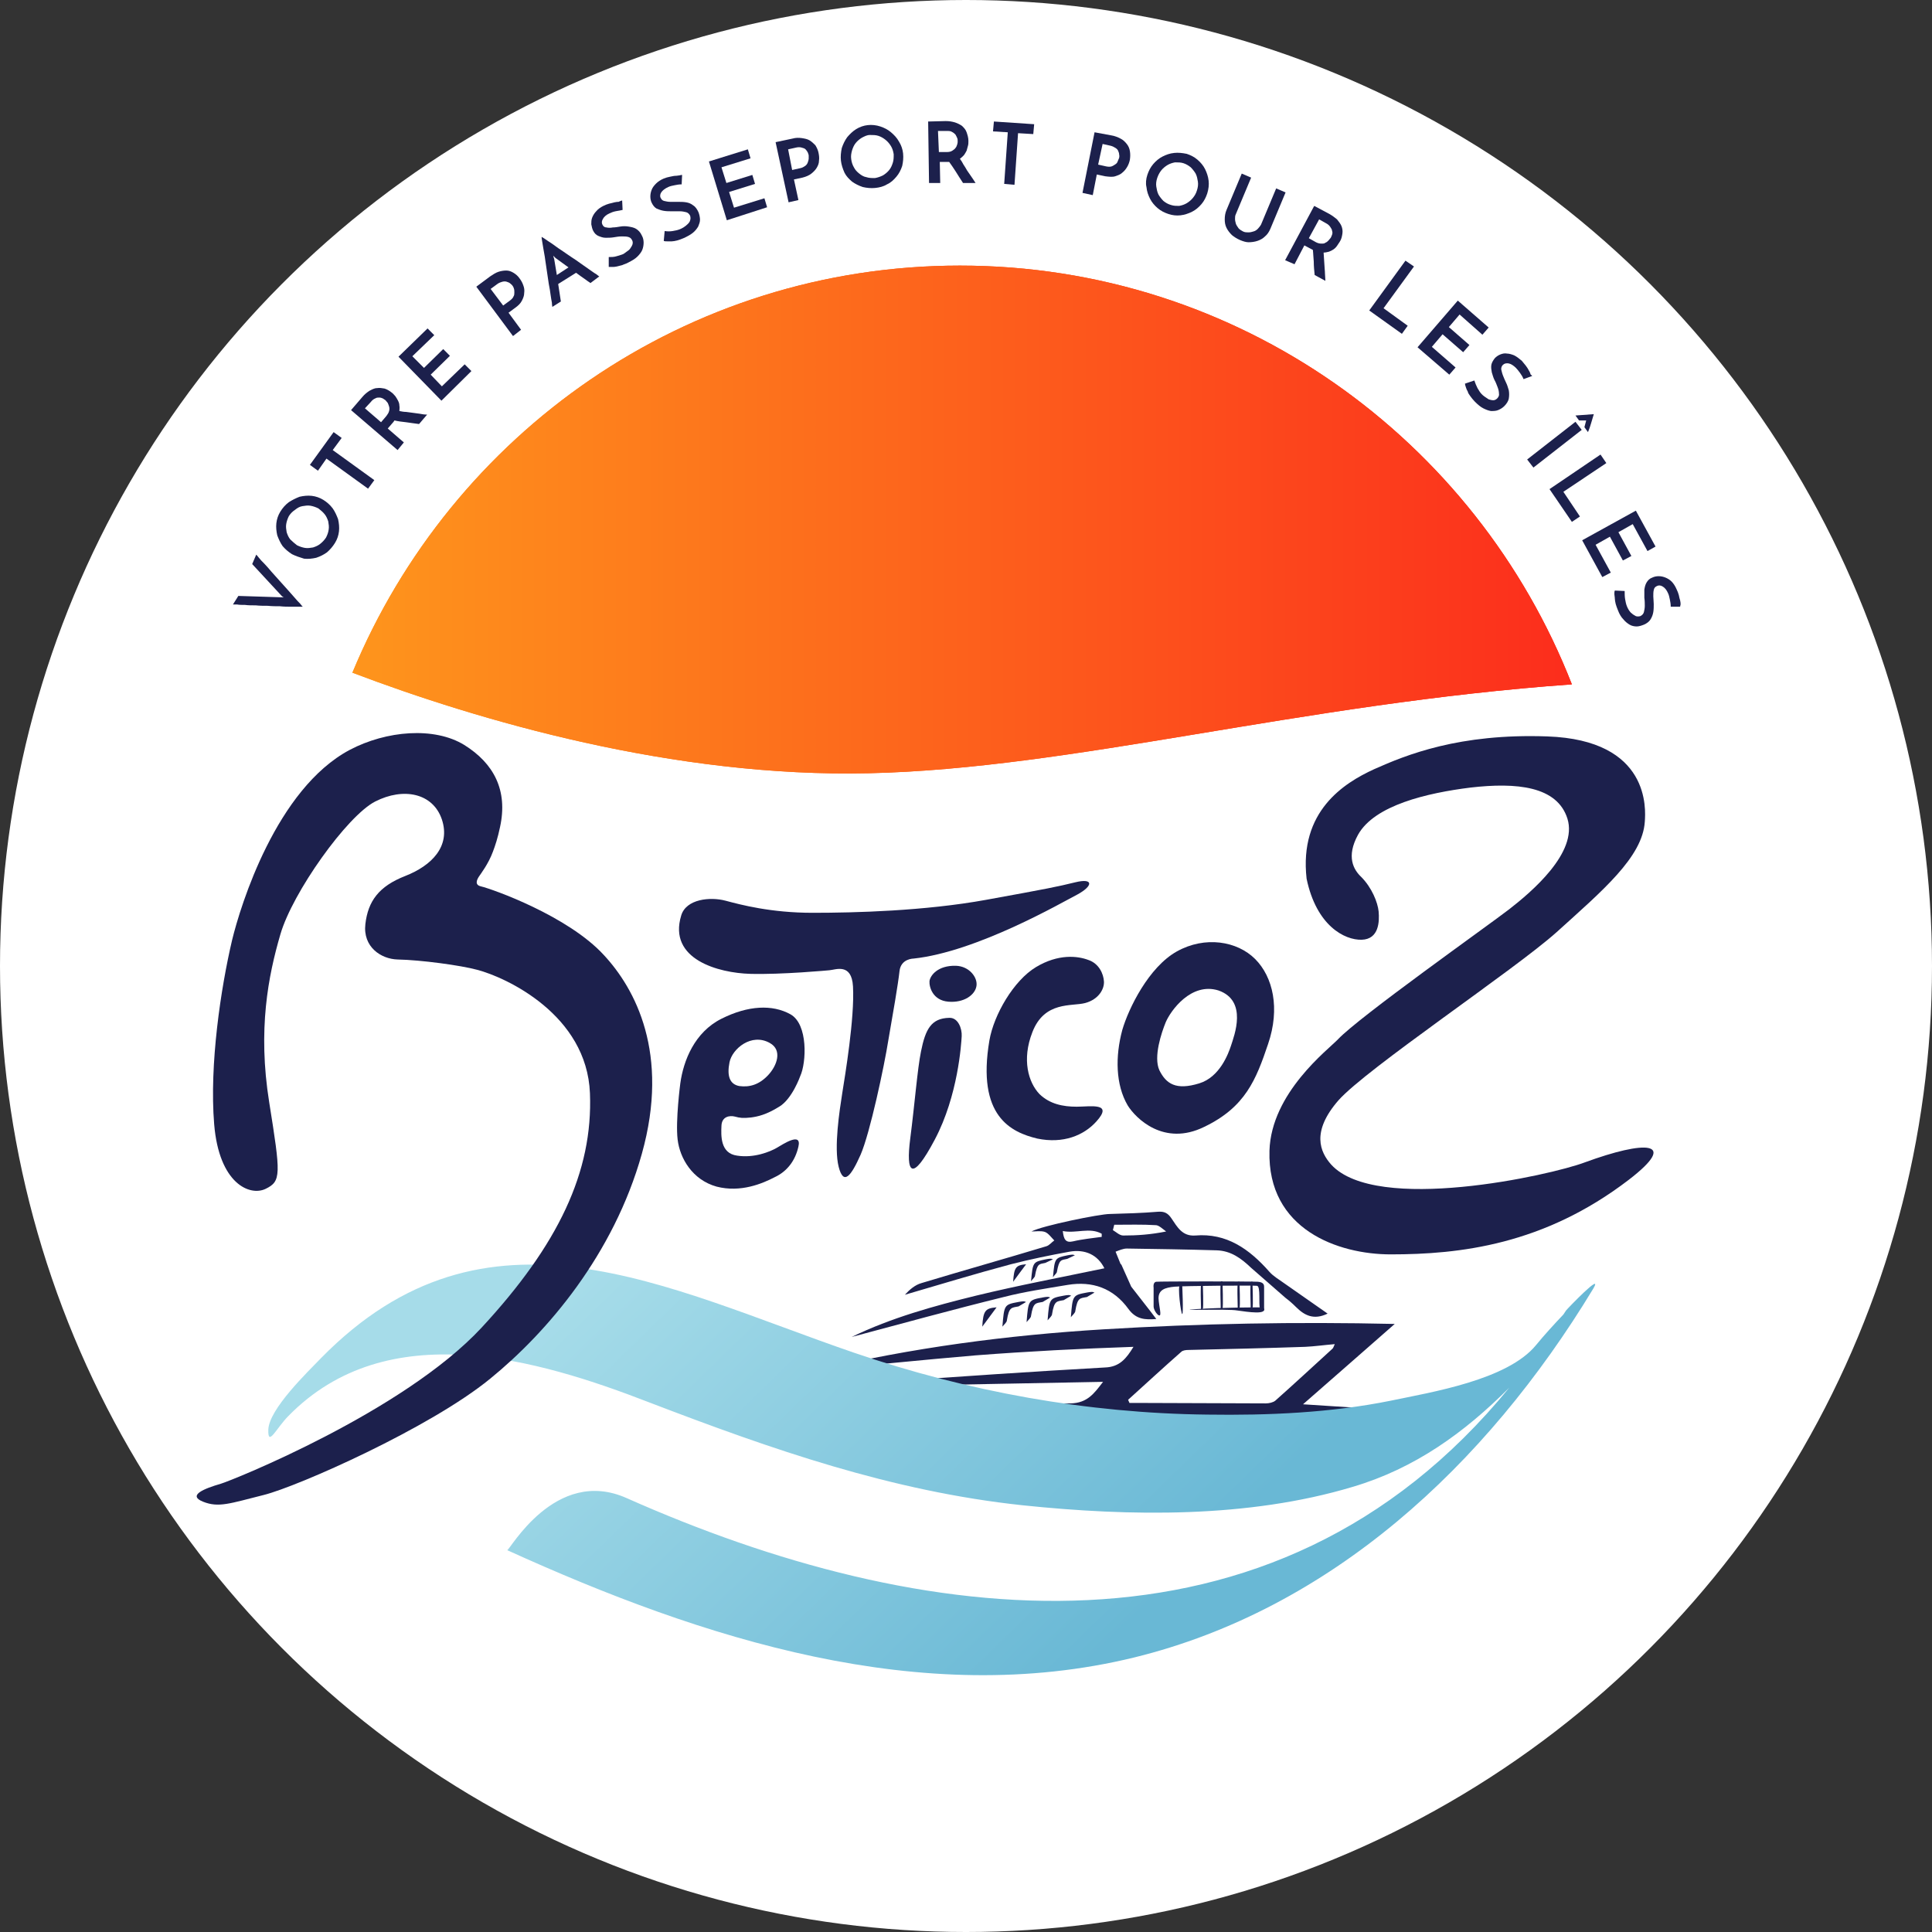
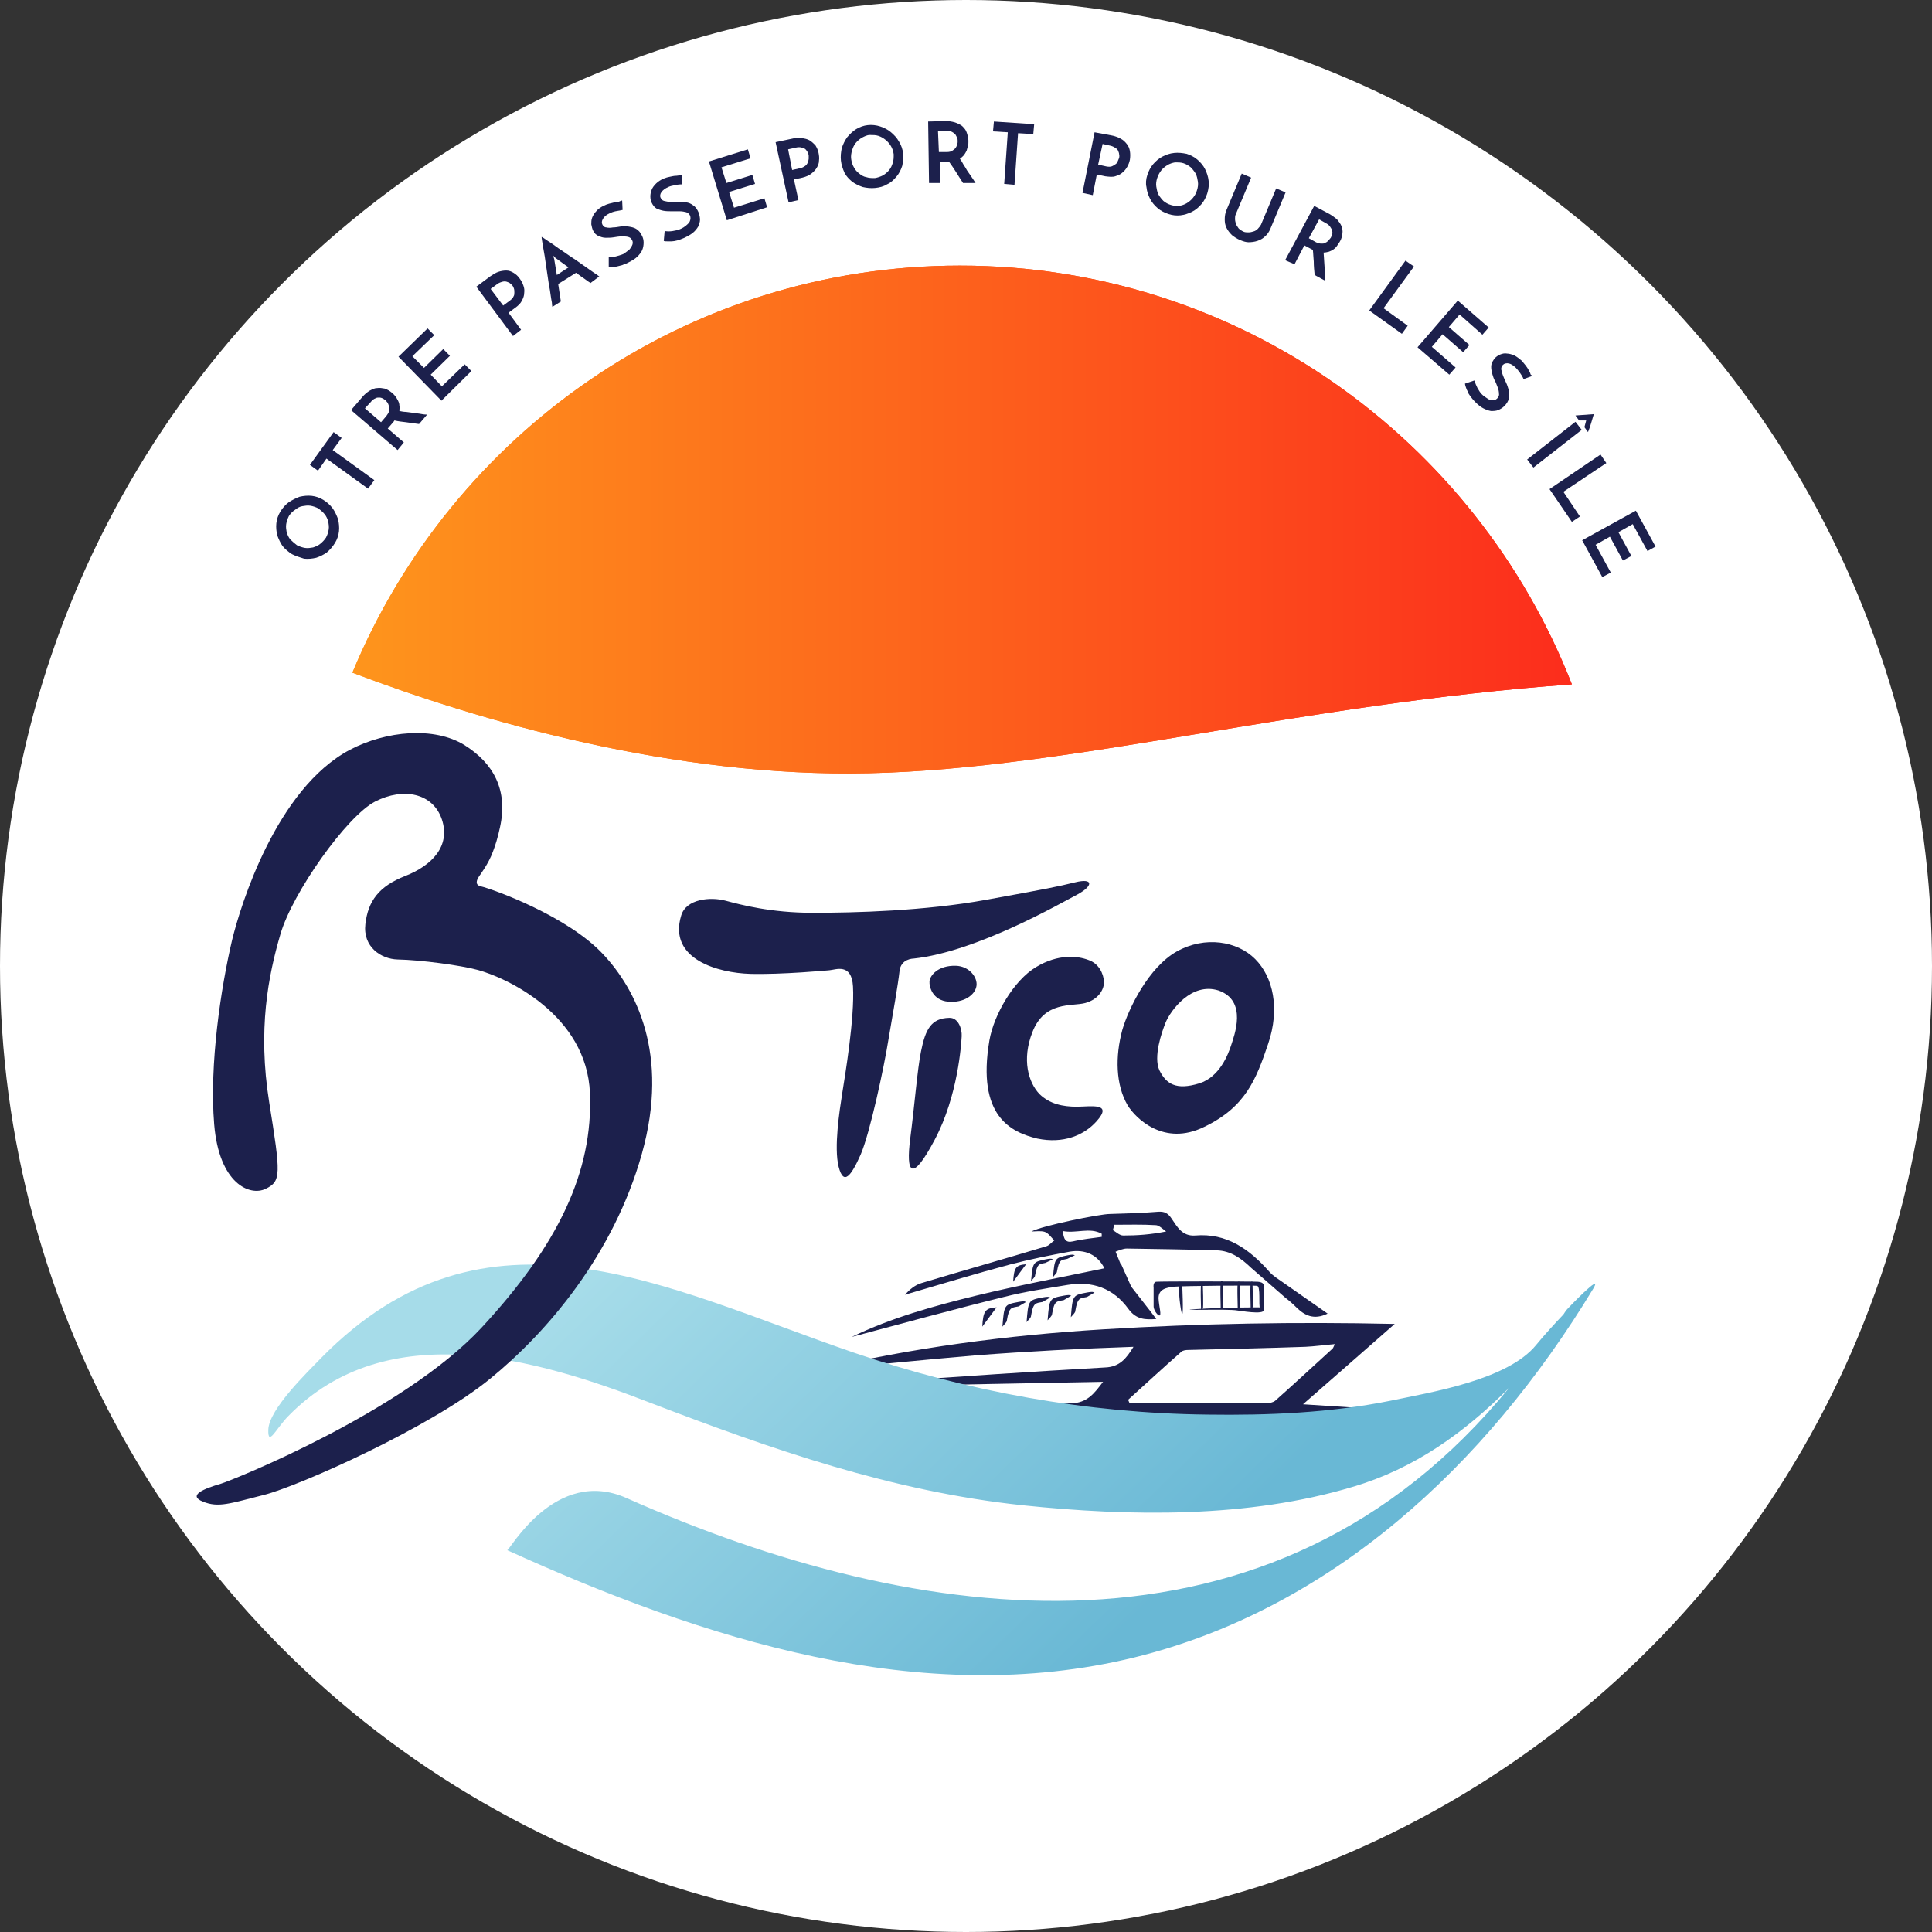
<svg xmlns="http://www.w3.org/2000/svg" width="144" height="144" viewBox="0 0 144 144" fill="none">
  <rect x="0" y="0" width="144" height="144" fill="#333333" stroke="none" />
  <circle cx="72" cy="72" r="72" fill="white" />
  <path d="M99.487 100.184C99.387 100.385 99.387 100.452 99.32 100.519C97.886 101.823 96.486 103.128 95.052 104.399C94.886 104.533 94.586 104.6 94.352 104.6C91.218 104.6 88.117 104.567 84.983 104.567C84.716 104.567 84.449 104.567 84.183 104.567C84.149 104.5 84.116 104.399 84.083 104.332C85.416 103.128 86.717 101.924 88.05 100.753C88.15 100.653 88.384 100.619 88.55 100.619C91.451 100.552 94.385 100.485 97.286 100.385C97.987 100.352 98.687 100.251 99.487 100.184ZM61.209 103.396C68.178 103.262 75.147 103.128 82.215 102.994C81.549 103.864 81.048 104.567 79.815 104.6C72.413 104.7 64.977 104.935 57.575 105.135C57.208 105.135 56.808 105.169 56.441 105.236C72.979 106.306 89.517 105.637 106.056 105.436C106.056 105.37 106.056 105.303 106.056 105.236C103.155 105.068 100.254 104.868 97.12 104.667C99.42 102.66 101.588 100.753 103.955 98.679C96.586 98.512 89.417 98.645 82.249 99.08C75.08 99.515 67.945 100.452 60.943 102.125C64.877 101.757 68.778 101.355 72.713 101.021C76.614 100.72 80.548 100.519 84.483 100.385C83.949 101.255 83.449 101.89 82.349 101.924C76.981 102.225 71.646 102.593 66.311 102.961C64.61 103.061 62.877 103.195 61.176 103.329C61.209 103.329 61.209 103.362 61.209 103.396Z" fill="#1C204C" />
  <path d="M78.281 96.705C78.181 96.705 78.248 96.605 77.714 96.705C76.647 96.906 76.647 96.906 76.514 98.545C76.68 98.344 76.847 98.21 76.847 98.077C77.014 97.073 77.18 97.14 77.714 97.04" fill="#1C204C" />
  <path d="M76.481 97.04C76.38 97.04 76.447 96.939 75.914 97.04C74.847 97.24 74.847 97.24 74.713 98.88C74.88 98.679 75.047 98.545 75.047 98.411C75.213 97.408 75.38 97.475 75.914 97.374" fill="#1C204C" />
  <path d="M79.848 96.571C79.748 96.571 79.815 96.471 79.281 96.571C78.214 96.772 78.214 96.772 78.081 98.411C78.248 98.21 78.415 98.077 78.415 97.943C78.581 96.939 78.748 97.006 79.281 96.906" fill="#1C204C" />
  <path d="M81.582 96.337C81.482 96.337 81.549 96.237 81.015 96.337C79.948 96.538 79.948 96.538 79.815 98.177C79.982 97.976 80.148 97.843 80.148 97.709C80.315 96.705 80.482 96.772 81.015 96.672" fill="#1C204C" />
  <path d="M74.28 97.441C73.446 97.508 73.28 97.675 73.213 98.88C73.58 98.378 73.98 97.843 74.28 97.441Z" fill="#1C204C" />
  <path d="M80.115 93.561C80.048 93.561 80.081 93.46 79.581 93.561C78.614 93.761 78.614 93.761 78.481 95.2C78.614 94.999 78.781 94.899 78.781 94.765C78.948 93.862 79.081 93.928 79.548 93.828" fill="#1C204C" />
  <path d="M78.481 93.862C78.414 93.862 78.448 93.761 77.948 93.862C76.981 94.062 76.981 94.062 76.847 95.501C76.981 95.3 77.147 95.2 77.147 95.066C77.314 94.163 77.447 94.23 77.914 94.129" fill="#1C204C" />
  <path d="M76.481 94.23C75.714 94.296 75.58 94.464 75.514 95.534C75.847 95.066 76.214 94.598 76.481 94.23Z" fill="#1C204C" />
  <path d="M83.716 92.088C84.749 92.088 85.75 92.022 86.917 91.787C86.683 91.62 86.416 91.353 86.183 91.319C85.149 91.252 84.082 91.286 83.049 91.286C83.015 91.419 82.982 91.553 82.949 91.687C83.182 91.821 83.449 92.088 83.716 92.088ZM82.115 91.955C81.215 91.453 80.215 91.955 79.214 91.754C79.281 92.356 79.414 92.657 79.981 92.523C80.681 92.356 81.415 92.289 82.115 92.189C82.115 92.088 82.115 92.022 82.115 91.955ZM72.746 96.571C75.913 95.802 79.114 95.2 82.315 94.531C81.815 93.527 80.882 93.092 79.715 93.293C78.247 93.561 76.78 93.862 75.347 94.23C72.713 94.932 70.078 95.735 67.444 96.504C67.811 96.103 68.211 95.768 68.678 95.635C71.779 94.698 74.88 93.828 77.981 92.891C78.214 92.825 78.381 92.59 78.581 92.457C78.347 92.222 78.147 91.921 77.881 91.821C77.581 91.721 77.214 91.787 76.88 91.787C77.681 91.353 81.982 90.483 82.715 90.483C83.916 90.449 85.116 90.416 86.316 90.316C86.783 90.282 87.05 90.416 87.317 90.817C87.75 91.453 88.117 92.156 89.084 92.088C91.418 91.888 93.118 93.092 94.619 94.798C94.919 95.133 95.286 95.334 95.652 95.601C96.753 96.371 97.853 97.14 98.953 97.909C97.92 98.411 97.219 98.043 96.586 97.408C96.353 97.174 96.086 96.939 95.819 96.739L93.252 94.497C92.518 93.795 91.751 93.226 90.684 93.192C88.45 93.126 86.216 93.092 83.982 93.059C83.716 93.059 83.416 93.192 83.149 93.293C83.282 93.594 83.382 93.895 83.516 94.196C83.549 94.23 83.549 94.23 83.582 94.263L84.316 95.902C84.983 96.772 85.583 97.508 86.183 98.311C85.349 98.378 84.683 98.344 84.116 97.575C82.982 96.003 81.415 95.467 79.581 95.768C77.981 96.036 76.38 96.27 74.813 96.672C71.012 97.608 67.244 98.645 63.477 99.649C66.444 98.21 69.612 97.341 72.746 96.571Z" fill="#1C204C" />
  <path d="M85.983 97.374V95.969C85.983 95.969 85.916 95.568 86.183 95.534C86.45 95.501 93.285 95.501 93.752 95.534C94.219 95.568 94.219 95.802 94.219 95.936V97.642C94.219 97.642 94.052 97.809 93.919 97.541C93.785 97.274 93.985 95.869 93.685 95.835C93.385 95.802 88.284 95.835 87.55 95.902C86.817 95.969 86.35 96.136 86.35 96.772C86.383 97.408 86.617 98.11 86.383 98.043C86.216 97.976 85.983 97.608 85.983 97.374Z" fill="#1C204C" />
  <path d="M88.117 95.802C88.117 95.802 88.217 97.943 88.117 97.943C88.017 97.943 87.75 95.802 87.95 95.802H88.117Z" fill="#1C204C" />
  <path d="M89.651 95.701C89.651 95.701 89.718 97.475 89.651 97.541C89.617 97.575 89.517 97.675 89.517 97.541C89.517 97.408 89.451 95.668 89.551 95.668H89.651V95.701Z" fill="#1C204C" />
  <path d="M91.118 95.501C91.118 95.501 91.185 97.441 91.118 97.508C91.085 97.541 90.985 97.642 90.985 97.508C90.985 97.374 90.918 95.501 91.018 95.501H91.118Z" fill="#1C204C" />
  <path d="M92.385 95.568C92.385 95.568 92.452 97.441 92.385 97.475C92.352 97.508 92.252 97.608 92.252 97.475C92.252 97.341 92.185 95.534 92.285 95.534H92.385V95.568Z" fill="#1C204C" />
  <path d="M93.352 95.568C93.352 95.568 93.419 97.441 93.352 97.475C93.319 97.508 93.219 97.608 93.219 97.475C93.219 97.341 93.152 95.534 93.252 95.534H93.352V95.568Z" fill="#1C204C" />
  <path d="M94.152 97.441C94.152 97.441 91.051 97.441 89.15 97.575C87.25 97.709 91.518 97.541 92.218 97.675C92.952 97.776 94.585 98.043 94.152 97.441Z" fill="#1C204C" />
  <path d="M116.725 97.675C116.659 97.776 116.592 97.876 116.525 97.976C115.858 98.679 115.092 99.515 114.491 100.251C112.357 102.861 106.689 103.764 103.655 104.399C99.187 105.303 94.519 105.503 89.984 105.436C81.049 105.336 72.146 103.73 63.644 100.82C49.606 96.003 36.269 88.643 23.932 101.221C22.965 102.225 20.031 105.035 19.998 106.574C19.965 107.879 20.598 106.44 21.498 105.537C28.867 98.01 40.037 101.288 48.406 104.533C57.575 108.046 66.478 111.157 76.214 112.194C84.216 113.03 93.019 113.164 100.821 110.822C105.455 109.451 109.157 106.775 112.491 103.429C94.819 125.04 68.378 121.293 46.705 111.659C41.371 109.284 37.97 115.606 37.803 115.539C52.374 122.163 68.678 127.415 84.549 123.535C99.12 119.955 110.724 109.317 118.759 96.036C119.526 94.731 116.825 97.541 116.725 97.675Z" fill="url(#paint0_linear_1012_6766)" />
  <path d="M17.297 70.076C17.93 67.467 20.598 58.802 26.066 55.892C28.8 54.453 32.368 54.152 34.602 55.524C36.803 56.896 37.87 58.903 37.269 61.646C37.103 62.449 36.903 63.051 36.736 63.486C36.403 64.389 35.836 65.125 35.702 65.326C35.502 65.627 35.402 65.961 35.836 66.062C36.703 66.263 42.337 68.27 45.005 71.18C47.339 73.689 49.94 78.507 47.839 86C45.738 93.494 40.804 99.281 36.536 102.76C32.035 106.44 22.198 110.789 19.664 111.425C17.13 112.06 16.297 112.395 15.13 111.926C13.963 111.458 15.196 110.956 16.463 110.588C17.264 110.354 30.067 105.236 35.902 98.947C41.604 92.791 44.205 87.338 43.971 81.484C43.738 75.629 37.736 72.853 35.569 72.284C34.335 71.95 31.368 71.548 29.634 71.515C28.4 71.481 27.033 70.578 27.233 68.872C27.433 67.166 28.233 66.062 30.201 65.292C32.168 64.523 33.602 63.084 32.935 61.077C32.268 59.103 30.067 58.669 27.967 59.739C25.866 60.81 21.798 66.53 20.898 69.641C19.998 72.719 19.198 76.733 20.064 82.153C20.931 87.572 20.965 88.041 19.798 88.609C18.631 89.178 16.33 88.241 15.963 83.792C15.597 79.343 16.463 73.622 17.297 70.076Z" fill="#1C204C" />
-   <path d="M54.774 83.223C55.141 83.324 55.374 83.357 55.975 83.29C56.475 83.223 57.108 83.09 58.075 82.487C59.042 81.919 59.642 80.213 59.642 80.213C60.109 79.209 60.242 76.332 58.909 75.596C57.575 74.86 55.775 74.927 53.774 75.931C51.773 76.934 50.94 79.042 50.706 80.748C50.706 80.748 50.34 83.525 50.506 84.93C50.673 86.335 51.607 87.94 53.407 88.442C55.208 88.91 56.842 88.208 57.742 87.74C58.675 87.305 59.276 86.502 59.509 85.465C59.776 84.327 58.342 85.297 57.875 85.565C57.408 85.833 56.208 86.335 54.941 86.134C53.674 85.967 53.741 84.628 53.774 83.892C53.807 83.223 54.374 83.123 54.774 83.223ZM54.374 79.175C54.574 78.172 56.008 76.968 57.375 77.737C58.342 78.272 57.908 79.443 57.242 80.146C56.575 80.848 55.874 81.049 55.108 80.949C54.374 80.815 54.174 80.179 54.374 79.175Z" fill="#1C204C" />
  <path d="M50.773 68.236C51.14 66.999 52.94 66.831 54.074 67.132C55.208 67.433 57.442 68.035 60.576 68.035C63.71 68.035 68.912 67.902 73.513 67.065C78.114 66.229 78.781 66.095 80.148 65.761C81.515 65.426 81.482 66.028 80.315 66.664C79.148 67.266 72.813 70.946 68.078 71.448C68.078 71.448 67.144 71.448 67.044 72.385C66.944 73.321 66.544 75.629 66.211 77.536C65.911 79.443 64.844 84.461 64.144 86.067C63.443 87.639 62.877 88.409 62.51 86.97C62.143 85.532 62.577 82.755 62.776 81.484C62.977 80.213 63.71 75.864 63.577 73.522C63.477 71.749 62.276 72.284 61.81 72.318C61.81 72.318 58.242 72.652 55.908 72.585C53.574 72.518 49.773 71.515 50.773 68.236Z" fill="#1C204C" />
  <path d="M71.246 71.983C72.246 72.016 72.88 72.853 72.78 73.488C72.68 74.157 71.846 74.76 70.679 74.659C69.512 74.559 69.245 73.555 69.279 73.12C69.345 72.686 69.912 71.95 71.246 71.983Z" fill="#1C204C" />
  <path d="M73.746 77.536C74.08 75.629 75.547 73.087 77.214 72.083C78.881 71.08 80.315 71.247 81.115 71.548C81.915 71.816 82.249 72.585 82.282 73.154C82.315 73.723 81.882 74.492 80.882 74.76C79.881 75.027 77.847 74.592 76.947 76.934C76.147 78.975 76.647 80.681 77.481 81.551C78.248 82.287 79.214 82.487 80.248 82.487C81.282 82.487 83.016 82.153 81.715 83.591C80.781 84.628 79.248 85.264 77.314 84.863C75.38 84.394 72.779 83.223 73.746 77.536Z" fill="#1C204C" />
  <path d="M93.552 71.481C92.218 70.143 89.818 69.742 87.717 70.913C85.617 72.083 84.116 75.161 83.649 76.767C83.116 78.741 83.149 80.848 84.049 82.387C84.65 83.357 86.75 85.465 89.751 83.993C92.819 82.521 93.619 80.48 94.519 77.804C95.419 75.161 94.886 72.819 93.552 71.481ZM91.752 77.938C91.552 78.54 90.918 80.279 89.384 80.748C87.65 81.283 86.917 80.781 86.417 79.778C85.95 78.774 86.584 76.934 86.884 76.198C87.25 75.328 88.784 73.187 90.818 73.823C93.019 74.592 91.985 77.202 91.752 77.938Z" fill="#1C204C" />
-   <path d="M99.22 86.803C98.387 85.866 97.72 84.361 99.754 82.019C101.854 79.644 112.891 72.284 116.025 69.474C119.426 66.396 122.427 63.887 122.594 61.245C122.66 60.341 123.027 55.156 115.325 54.888C108.756 54.654 104.822 56.26 102.421 57.331C100.154 58.367 96.82 60.475 97.386 65.493C98.12 69.006 100.221 70.076 101.488 70.043C102.788 70.009 102.821 68.671 102.755 67.935C102.688 67.266 102.255 66.162 101.454 65.359C100.888 64.824 100.321 63.854 101.221 62.215C102.455 60.007 106.389 59.103 109.59 58.702C113.058 58.301 116.058 58.602 116.825 61.01C117.626 63.553 114.125 66.497 112.491 67.768C110.89 69.006 101.288 75.797 99.721 77.469C98.987 78.239 94.752 81.45 94.619 85.766C94.452 91.654 99.754 93.494 103.655 93.494C108.79 93.494 115.058 92.791 121.393 87.94C125.228 84.996 122.594 84.996 118.126 86.636C115.558 87.606 102.588 90.483 99.22 86.803Z" fill="#1C204C" />
  <path d="M70.745 75.864C71.412 75.83 71.712 76.666 71.679 77.235C71.646 77.804 71.412 81.651 69.678 84.93C67.945 88.208 67.511 87.439 67.844 84.863C68.178 82.287 68.378 79.677 68.645 78.373C68.978 76.7 69.412 75.897 70.745 75.864Z" fill="#1C204C" />
-   <path d="M17.764 44.417L20.931 44.518C20.931 44.518 20.965 44.518 21.032 44.518C21.098 44.518 21.131 44.518 21.165 44.551C21.131 44.518 21.098 44.484 21.032 44.451C20.998 44.417 20.965 44.384 20.965 44.384L18.797 42.042L19.098 41.34C19.131 41.373 19.198 41.44 19.298 41.574C19.398 41.708 19.531 41.842 19.698 42.009C19.864 42.176 20.031 42.377 20.231 42.611C20.431 42.845 20.631 43.046 20.831 43.28C21.032 43.514 21.232 43.715 21.432 43.949C21.632 44.183 21.798 44.35 21.965 44.551C22.132 44.752 22.265 44.886 22.365 44.986C22.465 45.12 22.532 45.187 22.565 45.22C22.532 45.22 22.432 45.22 22.265 45.22C22.098 45.22 21.898 45.22 21.665 45.22C21.432 45.22 21.165 45.22 20.865 45.187C20.565 45.187 20.265 45.187 19.965 45.153C19.664 45.153 19.364 45.153 19.064 45.12C18.764 45.12 18.497 45.12 18.264 45.087C18.031 45.087 17.831 45.087 17.664 45.053C17.497 45.053 17.397 45.053 17.364 45.053L17.764 44.417Z" fill="#1C204C" />
  <path d="M21.765 41.306C21.498 41.139 21.265 40.938 21.065 40.704C20.898 40.47 20.765 40.169 20.665 39.901C20.598 39.6 20.565 39.299 20.598 38.998C20.631 38.697 20.731 38.396 20.898 38.128C21.065 37.861 21.265 37.626 21.532 37.426C21.798 37.258 22.065 37.125 22.332 37.024C22.632 36.957 22.932 36.924 23.232 36.957C23.532 36.991 23.832 37.091 24.099 37.258C24.366 37.426 24.599 37.626 24.799 37.894C24.966 38.128 25.099 38.429 25.199 38.697C25.266 38.998 25.299 39.299 25.266 39.6C25.233 39.901 25.133 40.202 24.966 40.47C24.799 40.738 24.599 40.972 24.366 41.172C24.132 41.34 23.866 41.474 23.566 41.574C23.265 41.641 22.965 41.674 22.665 41.641C22.332 41.541 22.032 41.44 21.765 41.306ZM22.132 40.637C22.332 40.738 22.532 40.804 22.732 40.838C22.932 40.871 23.132 40.838 23.332 40.804C23.532 40.738 23.699 40.671 23.866 40.537C24.032 40.403 24.166 40.269 24.299 40.069C24.399 39.868 24.466 39.7 24.499 39.466C24.532 39.266 24.499 39.065 24.466 38.864C24.399 38.663 24.332 38.496 24.199 38.329C24.066 38.162 23.899 38.028 23.732 37.894C23.532 37.794 23.332 37.727 23.132 37.693C22.932 37.66 22.732 37.693 22.532 37.727C22.332 37.76 22.165 37.861 21.998 37.994C21.798 38.128 21.665 38.262 21.532 38.463C21.432 38.663 21.365 38.864 21.332 39.065C21.298 39.266 21.332 39.466 21.365 39.667C21.432 39.868 21.498 40.035 21.632 40.202C21.798 40.37 21.965 40.503 22.132 40.637Z" fill="#1C204C" />
  <path d="M24.866 32.207L25.466 32.642L24.799 33.545L27.9 35.786L27.433 36.422L24.332 34.181L23.699 35.084L23.099 34.649L24.866 32.207Z" fill="#1C204C" />
  <path d="M29.634 33.545L26.166 30.568L27 29.598C27.167 29.397 27.334 29.263 27.534 29.129C27.734 29.029 27.9 28.928 28.1 28.928C28.3 28.895 28.467 28.928 28.667 28.962C28.867 29.029 29.034 29.129 29.201 29.263C29.301 29.33 29.367 29.43 29.467 29.531C29.534 29.631 29.601 29.731 29.668 29.865C29.734 29.999 29.767 30.099 29.767 30.233C29.801 30.367 29.767 30.501 29.767 30.635C29.934 30.668 30.101 30.702 30.268 30.702C30.434 30.735 30.601 30.735 30.768 30.768C30.934 30.802 31.101 30.802 31.268 30.835C31.435 30.869 31.635 30.902 31.835 30.902L31.235 31.605C30.901 31.571 30.568 31.504 30.268 31.471C29.968 31.438 29.668 31.404 29.401 31.337L29.334 31.438L28.901 31.939L30.101 32.976L29.634 33.545ZM28.401 31.471L28.801 31.003C28.901 30.869 28.967 30.768 29.001 30.635C29.034 30.534 29.034 30.401 29.001 30.3C28.967 30.2 28.934 30.099 28.901 30.032C28.834 29.966 28.801 29.899 28.734 29.832C28.667 29.798 28.601 29.731 28.534 29.698C28.467 29.665 28.367 29.631 28.267 29.631C28.167 29.631 28.067 29.631 27.967 29.698C27.867 29.731 27.734 29.832 27.634 29.966L27.2 30.434L28.401 31.471Z" fill="#1C204C" />
  <path d="M32.902 29.865L29.701 26.587L31.868 24.479L32.368 24.981L30.734 26.553L31.601 27.423L33.035 26.018L33.535 26.52L32.101 27.925L32.935 28.795L34.635 27.155L35.136 27.657L32.902 29.865Z" fill="#1C204C" />
  <path d="M38.236 25.048L35.502 21.368L36.536 20.599C36.736 20.465 36.936 20.331 37.136 20.264C37.336 20.197 37.536 20.164 37.736 20.164C37.937 20.164 38.103 20.231 38.27 20.331C38.437 20.431 38.603 20.565 38.737 20.766C38.837 20.9 38.937 21.067 39.003 21.268C39.07 21.435 39.103 21.636 39.07 21.836C39.07 22.037 39.003 22.204 38.903 22.405C38.803 22.606 38.637 22.773 38.403 22.94L37.903 23.308L38.837 24.58L38.236 25.048ZM37.503 22.773L38.003 22.405C38.136 22.305 38.237 22.204 38.27 22.104C38.337 22.004 38.337 21.903 38.337 21.803C38.337 21.703 38.337 21.602 38.303 21.502C38.27 21.401 38.237 21.335 38.203 21.301C38.17 21.234 38.103 21.201 38.036 21.134C37.97 21.067 37.87 21.034 37.77 21C37.67 20.967 37.57 20.967 37.436 21C37.336 21.034 37.203 21.067 37.07 21.167L36.569 21.535L37.503 22.773Z" fill="#1C204C" />
  <path d="M44.005 21.101C43.971 21.067 43.938 21.034 43.871 21C43.804 20.967 43.738 20.9 43.638 20.833C43.538 20.766 43.438 20.699 43.304 20.599C43.204 20.532 43.071 20.431 42.938 20.331L41.604 21.167L41.804 22.472L41.17 22.873C41.17 22.84 41.137 22.74 41.137 22.572C41.104 22.405 41.07 22.204 41.037 21.97C41.004 21.736 40.97 21.468 40.904 21.167C40.87 20.866 40.804 20.565 40.77 20.264C40.737 19.963 40.67 19.662 40.637 19.361C40.603 19.06 40.537 18.792 40.504 18.558C40.47 18.324 40.437 18.123 40.404 17.956C40.37 17.789 40.37 17.688 40.37 17.655C40.404 17.688 40.504 17.722 40.637 17.822C40.77 17.922 40.937 18.023 41.137 18.157C41.337 18.29 41.537 18.458 41.804 18.625C42.037 18.792 42.304 18.959 42.537 19.127C42.804 19.294 43.038 19.461 43.271 19.628C43.504 19.796 43.738 19.963 43.938 20.097C44.138 20.231 44.305 20.364 44.438 20.431C44.571 20.532 44.638 20.599 44.671 20.599L44.005 21.101ZM41.504 20.498L42.371 19.93L41.404 19.227C41.404 19.227 41.37 19.194 41.337 19.16C41.304 19.127 41.27 19.093 41.237 19.06C41.237 19.093 41.27 19.16 41.27 19.194C41.27 19.227 41.304 19.261 41.304 19.294L41.504 20.498Z" fill="#1C204C" />
  <path d="M46.372 14.945L46.405 15.648C46.205 15.681 46.038 15.714 45.872 15.748C45.705 15.781 45.538 15.848 45.405 15.915C45.172 16.015 45.005 16.183 44.938 16.317C44.838 16.484 44.838 16.618 44.905 16.752C44.971 16.885 45.072 16.952 45.205 16.952C45.338 16.986 45.505 16.986 45.672 16.952C45.839 16.952 46.038 16.919 46.239 16.885C46.439 16.852 46.639 16.852 46.839 16.885C47.039 16.919 47.239 16.952 47.406 17.053C47.572 17.153 47.739 17.32 47.839 17.554C47.939 17.722 47.972 17.922 47.972 18.09C47.972 18.257 47.939 18.458 47.872 18.625C47.806 18.792 47.672 18.959 47.506 19.127C47.339 19.294 47.105 19.428 46.839 19.562C46.672 19.662 46.505 19.695 46.372 19.762C46.239 19.796 46.105 19.829 45.972 19.863C45.839 19.896 45.738 19.896 45.638 19.896C45.538 19.896 45.438 19.896 45.372 19.896V19.16C45.572 19.16 45.772 19.16 45.972 19.093C46.172 19.026 46.339 18.993 46.472 18.926C46.539 18.892 46.605 18.826 46.705 18.759C46.805 18.692 46.905 18.625 46.972 18.524C47.039 18.424 47.105 18.324 47.139 18.224C47.172 18.123 47.172 17.989 47.105 17.889C47.039 17.755 46.939 17.688 46.805 17.655C46.672 17.621 46.505 17.621 46.305 17.621C46.139 17.621 45.938 17.655 45.738 17.688C45.538 17.722 45.338 17.722 45.138 17.722C44.938 17.722 44.772 17.655 44.605 17.588C44.438 17.521 44.305 17.387 44.205 17.186C44.138 17.053 44.105 16.885 44.071 16.718C44.071 16.551 44.071 16.384 44.138 16.216C44.205 16.049 44.305 15.882 44.438 15.748C44.571 15.581 44.772 15.447 44.971 15.347C45.105 15.28 45.272 15.213 45.405 15.179C45.538 15.146 45.705 15.112 45.805 15.079C45.938 15.045 46.038 15.045 46.105 15.045C46.305 14.945 46.372 14.945 46.372 14.945Z" fill="#1C204C" />
  <path d="M50.84 13.038L50.807 13.741C50.607 13.741 50.44 13.774 50.273 13.808C50.106 13.841 49.94 13.874 49.806 13.941C49.573 14.042 49.406 14.176 49.306 14.309C49.206 14.443 49.173 14.611 49.239 14.744C49.306 14.878 49.373 14.945 49.506 14.979C49.64 15.012 49.806 15.045 49.973 15.045C50.14 15.045 50.34 15.045 50.54 15.045C50.74 15.045 50.94 15.045 51.14 15.079C51.34 15.112 51.507 15.179 51.674 15.313C51.84 15.413 51.974 15.614 52.074 15.848C52.14 16.049 52.174 16.216 52.174 16.384C52.174 16.551 52.107 16.718 52.04 16.885C51.94 17.053 51.807 17.22 51.64 17.354C51.474 17.488 51.24 17.621 50.94 17.755C50.773 17.822 50.607 17.889 50.473 17.922C50.34 17.956 50.173 17.989 50.073 17.989C49.94 17.989 49.84 17.989 49.74 17.989C49.64 17.989 49.54 17.989 49.473 17.956L49.54 17.22C49.74 17.253 49.94 17.253 50.14 17.22C50.34 17.186 50.507 17.153 50.673 17.086C50.74 17.053 50.84 17.019 50.94 16.952C51.04 16.885 51.14 16.818 51.24 16.718C51.34 16.618 51.407 16.551 51.44 16.417C51.474 16.317 51.474 16.216 51.44 16.082C51.373 15.949 51.273 15.848 51.14 15.815C51.007 15.781 50.84 15.748 50.673 15.748C50.507 15.748 50.306 15.748 50.073 15.748C49.873 15.748 49.673 15.748 49.473 15.714C49.273 15.681 49.106 15.614 48.94 15.547C48.773 15.447 48.673 15.313 48.573 15.112C48.506 14.979 48.473 14.811 48.473 14.644C48.473 14.477 48.506 14.309 48.573 14.142C48.639 13.975 48.739 13.841 48.906 13.674C49.039 13.54 49.239 13.406 49.473 13.306C49.64 13.239 49.773 13.206 49.94 13.172C50.106 13.139 50.24 13.105 50.34 13.105C50.473 13.105 50.573 13.072 50.64 13.072C50.773 13.038 50.807 13.038 50.84 13.038Z" fill="#1C204C" />
  <path d="M54.174 16.417L52.84 12.035L55.741 11.131L55.941 11.8L53.774 12.47L54.141 13.64L56.075 13.038L56.275 13.707L54.341 14.309L54.708 15.48L56.975 14.778L57.175 15.447L54.174 16.417Z" fill="#1C204C" />
-   <path d="M58.776 15.079L57.809 10.596L59.076 10.328C59.309 10.261 59.542 10.261 59.776 10.295C59.976 10.328 60.176 10.362 60.343 10.462C60.509 10.563 60.643 10.696 60.776 10.83C60.876 10.998 60.976 11.198 61.01 11.399C61.043 11.566 61.076 11.767 61.043 11.968C61.043 12.168 60.976 12.336 60.876 12.503C60.776 12.67 60.643 12.804 60.476 12.938C60.309 13.072 60.076 13.172 59.809 13.239L59.176 13.373L59.509 14.912L58.776 15.079ZM59.042 12.67L59.642 12.536C59.809 12.503 59.909 12.436 60.009 12.369C60.109 12.302 60.176 12.202 60.209 12.101C60.243 12.001 60.276 11.901 60.276 11.834C60.276 11.733 60.276 11.667 60.276 11.6C60.276 11.533 60.243 11.466 60.209 11.366C60.176 11.299 60.109 11.198 60.043 11.131C59.976 11.064 59.876 11.031 59.742 10.998C59.642 10.964 59.476 10.964 59.342 10.998L58.742 11.131L59.042 12.67Z" fill="#1C204C" />
+   <path d="M58.776 15.079L57.809 10.596L59.076 10.328C59.309 10.261 59.542 10.261 59.776 10.295C59.976 10.328 60.176 10.362 60.343 10.462C60.509 10.563 60.643 10.696 60.776 10.83C60.876 10.998 60.976 11.198 61.01 11.399C61.043 11.566 61.076 11.767 61.043 11.968C61.043 12.168 60.976 12.336 60.876 12.503C60.776 12.67 60.643 12.804 60.476 12.938C60.309 13.072 60.076 13.172 59.809 13.239L59.176 13.373L59.509 14.912ZM59.042 12.67L59.642 12.536C59.809 12.503 59.909 12.436 60.009 12.369C60.109 12.302 60.176 12.202 60.209 12.101C60.243 12.001 60.276 11.901 60.276 11.834C60.276 11.733 60.276 11.667 60.276 11.6C60.276 11.533 60.243 11.466 60.209 11.366C60.176 11.299 60.109 11.198 60.043 11.131C59.976 11.064 59.876 11.031 59.742 10.998C59.642 10.964 59.476 10.964 59.342 10.998L58.742 11.131L59.042 12.67Z" fill="#1C204C" />
  <path d="M62.677 11.968C62.643 11.667 62.677 11.332 62.743 11.031C62.843 10.73 62.977 10.462 63.144 10.228C63.343 9.994 63.544 9.793 63.81 9.626C64.077 9.459 64.377 9.358 64.677 9.325C64.977 9.291 65.311 9.325 65.611 9.425C65.911 9.526 66.178 9.659 66.411 9.86C66.644 10.061 66.844 10.261 67.011 10.563C67.178 10.83 67.278 11.131 67.311 11.432C67.345 11.767 67.311 12.068 67.245 12.369C67.145 12.67 67.011 12.938 66.811 13.172C66.611 13.406 66.411 13.607 66.111 13.741C65.844 13.908 65.544 13.975 65.244 14.008C64.911 14.042 64.611 14.008 64.311 13.941C64.01 13.841 63.744 13.707 63.51 13.54C63.277 13.339 63.077 13.139 62.943 12.871C62.81 12.57 62.71 12.269 62.677 11.968ZM63.444 11.867C63.477 12.101 63.544 12.302 63.644 12.47C63.744 12.67 63.877 12.804 64.044 12.938C64.21 13.072 64.377 13.172 64.577 13.205C64.777 13.272 64.977 13.272 65.211 13.272C65.411 13.239 65.611 13.172 65.811 13.072C65.978 12.971 66.144 12.837 66.278 12.67C66.411 12.503 66.478 12.336 66.544 12.135C66.611 11.934 66.611 11.733 66.611 11.499C66.578 11.265 66.511 11.064 66.411 10.897C66.311 10.73 66.178 10.563 66.011 10.429C65.844 10.295 65.677 10.195 65.478 10.128C65.277 10.061 65.077 10.061 64.844 10.061C64.611 10.061 64.444 10.161 64.244 10.261C64.077 10.362 63.91 10.496 63.777 10.663C63.644 10.83 63.577 10.998 63.51 11.198C63.444 11.432 63.41 11.633 63.444 11.867Z" fill="#1C204C" />
  <path d="M69.245 13.64L69.179 9.057L70.479 9.024C70.746 9.024 70.946 9.057 71.179 9.124C71.379 9.191 71.579 9.291 71.713 9.392C71.846 9.526 71.98 9.659 72.046 9.86C72.113 10.061 72.18 10.261 72.18 10.496C72.18 10.63 72.18 10.763 72.146 10.864C72.113 10.998 72.079 11.098 72.046 11.232C71.98 11.366 71.913 11.466 71.846 11.566C71.746 11.667 71.646 11.767 71.546 11.834C71.646 11.968 71.746 12.135 71.813 12.269C71.913 12.403 71.98 12.536 72.079 12.704C72.18 12.838 72.28 13.005 72.38 13.139C72.48 13.272 72.58 13.44 72.713 13.64H71.779C71.579 13.339 71.413 13.072 71.246 12.804C71.079 12.536 70.912 12.302 70.746 12.068H70.679H70.046L70.079 13.64H69.245ZM69.979 11.332H70.579C70.746 11.332 70.879 11.299 70.979 11.232C71.079 11.165 71.179 11.098 71.213 11.031C71.279 10.964 71.313 10.864 71.346 10.763C71.379 10.663 71.379 10.596 71.379 10.529C71.379 10.462 71.379 10.362 71.346 10.295C71.313 10.228 71.279 10.128 71.213 10.027C71.146 9.96 71.079 9.894 70.946 9.827C70.846 9.76 70.713 9.76 70.546 9.76H69.912L69.979 11.332Z" fill="#1C204C" />
  <path d="M77.081 9.258L77.014 9.994L75.88 9.927L75.614 13.774L74.847 13.707L75.114 9.86L74.013 9.793L74.08 9.057L77.081 9.258Z" fill="#1C204C" />
  <path d="M80.682 14.376L81.582 9.86L82.849 10.094C83.082 10.128 83.316 10.228 83.516 10.329C83.716 10.429 83.849 10.563 83.983 10.73C84.116 10.897 84.183 11.064 84.216 11.265C84.249 11.466 84.249 11.667 84.216 11.901C84.183 12.068 84.116 12.269 84.016 12.436C83.916 12.603 83.816 12.737 83.649 12.871C83.516 13.005 83.316 13.072 83.116 13.139C82.916 13.205 82.649 13.172 82.382 13.139L81.749 13.005L81.448 14.544L80.682 14.376ZM81.849 12.269L82.449 12.403C82.615 12.436 82.749 12.436 82.849 12.403C82.949 12.369 83.049 12.302 83.149 12.235C83.249 12.168 83.282 12.101 83.316 12.001C83.349 11.934 83.382 11.834 83.416 11.767C83.416 11.7 83.449 11.633 83.416 11.533C83.416 11.432 83.382 11.332 83.349 11.265C83.316 11.165 83.249 11.098 83.149 11.031C83.049 10.964 82.916 10.897 82.782 10.864L82.182 10.73L81.849 12.269Z" fill="#1C204C" />
  <path d="M85.516 13.038C85.616 12.737 85.75 12.47 85.95 12.235C86.15 12.001 86.383 11.8 86.65 11.667C86.917 11.533 87.184 11.432 87.517 11.399C87.817 11.366 88.117 11.399 88.451 11.466C88.751 11.566 89.017 11.7 89.251 11.901C89.484 12.101 89.684 12.336 89.818 12.603C89.951 12.871 90.051 13.172 90.084 13.473C90.118 13.774 90.084 14.075 89.984 14.41C89.884 14.711 89.751 14.979 89.551 15.213C89.351 15.447 89.117 15.648 88.851 15.781C88.584 15.915 88.284 16.015 87.984 16.049C87.684 16.082 87.384 16.049 87.084 15.949C86.783 15.848 86.517 15.714 86.283 15.514C86.05 15.313 85.85 15.079 85.716 14.811C85.583 14.544 85.483 14.276 85.45 13.941C85.383 13.674 85.416 13.339 85.516 13.038ZM86.25 13.272C86.183 13.473 86.15 13.707 86.183 13.908C86.217 14.109 86.25 14.309 86.35 14.51C86.45 14.677 86.583 14.845 86.717 14.979C86.883 15.112 87.05 15.213 87.284 15.28C87.484 15.347 87.684 15.347 87.884 15.347C88.084 15.313 88.284 15.246 88.451 15.146C88.617 15.045 88.784 14.912 88.917 14.744C89.051 14.577 89.151 14.41 89.218 14.176C89.284 13.975 89.317 13.741 89.284 13.54C89.251 13.339 89.218 13.139 89.117 12.938C89.017 12.771 88.884 12.603 88.751 12.47C88.584 12.336 88.417 12.235 88.217 12.168C88.017 12.101 87.817 12.101 87.584 12.101C87.384 12.135 87.184 12.202 87.017 12.302C86.85 12.403 86.683 12.536 86.55 12.704C86.417 12.871 86.317 13.072 86.25 13.272Z" fill="#1C204C" />
  <path d="M92.418 17.889C92.185 17.789 91.985 17.655 91.818 17.521C91.651 17.354 91.518 17.186 91.418 16.986C91.318 16.785 91.285 16.584 91.285 16.35C91.285 16.116 91.318 15.882 91.418 15.648L92.552 12.938L93.252 13.239L92.118 15.949C92.052 16.082 92.052 16.183 92.052 16.317C92.052 16.45 92.085 16.551 92.118 16.685C92.152 16.785 92.252 16.919 92.318 17.019C92.418 17.119 92.518 17.186 92.652 17.253C92.785 17.32 92.918 17.32 93.052 17.32C93.185 17.32 93.319 17.287 93.419 17.253C93.552 17.22 93.652 17.153 93.752 17.053C93.852 16.952 93.919 16.852 93.985 16.752L95.119 14.042L95.819 14.343L94.686 17.053C94.586 17.287 94.452 17.488 94.285 17.621C94.119 17.789 93.919 17.889 93.719 17.956C93.519 18.023 93.285 18.056 93.052 18.056C92.885 18.056 92.652 17.989 92.418 17.889Z" fill="#1C204C" />
  <path d="M95.786 19.394L97.953 15.347L99.087 15.949C99.32 16.082 99.487 16.216 99.654 16.35C99.787 16.517 99.921 16.685 99.987 16.852C100.054 17.019 100.087 17.22 100.054 17.421C100.021 17.621 99.987 17.822 99.854 18.023C99.787 18.123 99.721 18.224 99.654 18.324C99.587 18.424 99.487 18.524 99.387 18.591C99.287 18.658 99.154 18.725 99.054 18.759C98.92 18.792 98.787 18.826 98.654 18.826C98.654 18.993 98.687 19.16 98.687 19.327C98.687 19.495 98.72 19.662 98.72 19.829C98.72 19.997 98.754 20.164 98.754 20.364C98.754 20.532 98.787 20.733 98.787 20.933L97.987 20.498C97.953 20.164 97.92 19.829 97.92 19.495C97.887 19.194 97.887 18.892 97.853 18.625L97.787 18.591L97.22 18.29L96.486 19.695L95.786 19.394ZM97.553 17.755L98.087 18.056C98.22 18.123 98.353 18.157 98.487 18.157C98.62 18.157 98.72 18.157 98.787 18.09C98.887 18.056 98.954 17.989 99.02 17.922C99.087 17.855 99.12 17.789 99.187 17.722C99.22 17.655 99.254 17.588 99.287 17.488C99.32 17.387 99.32 17.287 99.287 17.22C99.287 17.119 99.22 17.019 99.154 16.919C99.087 16.818 98.987 16.718 98.854 16.651L98.32 16.35L97.553 17.755Z" fill="#1C204C" />
  <path d="M102.055 23.141L104.755 19.428L105.389 19.863L103.122 22.974L104.922 24.279L104.489 24.881L102.055 23.141Z" fill="#1C204C" />
  <path d="M105.655 25.884L108.656 22.405L110.957 24.412L110.49 24.948L108.789 23.442L107.989 24.379L109.523 25.717L109.056 26.252L107.522 24.914L106.722 25.851L108.489 27.39L108.023 27.925L105.655 25.884Z" fill="#1C204C" />
  <path d="M114.191 28.025L113.558 28.259C113.491 28.092 113.391 27.925 113.291 27.791C113.191 27.657 113.091 27.523 112.991 27.423C112.824 27.256 112.624 27.122 112.458 27.089C112.291 27.055 112.124 27.089 112.024 27.189C111.924 27.289 111.891 27.39 111.891 27.523C111.924 27.657 111.957 27.825 112.024 27.992C112.091 28.159 112.157 28.326 112.257 28.527C112.358 28.728 112.391 28.895 112.458 29.096C112.491 29.297 112.491 29.497 112.458 29.698C112.424 29.899 112.291 30.099 112.124 30.267C111.991 30.401 111.824 30.501 111.657 30.568C111.491 30.635 111.324 30.635 111.124 30.635C110.924 30.601 110.757 30.534 110.557 30.434C110.357 30.334 110.157 30.166 109.923 29.932C109.79 29.798 109.69 29.665 109.59 29.531C109.49 29.397 109.423 29.297 109.39 29.163C109.323 29.062 109.29 28.962 109.257 28.862C109.223 28.761 109.19 28.661 109.19 28.594L109.89 28.36C109.957 28.561 110.024 28.728 110.124 28.928C110.224 29.096 110.324 29.263 110.424 29.363C110.49 29.43 110.557 29.497 110.657 29.564C110.757 29.631 110.857 29.698 110.957 29.765C111.057 29.798 111.191 29.832 111.291 29.832C111.391 29.832 111.491 29.798 111.591 29.698C111.691 29.598 111.757 29.464 111.724 29.33C111.724 29.196 111.691 29.029 111.624 28.862C111.557 28.694 111.491 28.494 111.391 28.326C111.291 28.126 111.257 27.958 111.191 27.758C111.157 27.557 111.124 27.39 111.157 27.189C111.191 27.022 111.291 26.854 111.424 26.687C111.524 26.587 111.657 26.486 111.824 26.419C111.991 26.353 112.157 26.319 112.324 26.353C112.491 26.353 112.691 26.419 112.858 26.486C113.058 26.587 113.224 26.721 113.424 26.888C113.525 27.022 113.625 27.122 113.725 27.256C113.825 27.39 113.891 27.49 113.958 27.624C114.025 27.724 114.058 27.825 114.091 27.925C114.158 27.958 114.191 27.992 114.191 28.025Z" fill="#1C204C" />
  <path d="M117.426 31.438L117.893 32.04L114.292 34.85L113.825 34.248L117.426 31.438ZM118.793 30.869C118.726 31.103 118.659 31.304 118.593 31.538C118.526 31.772 118.459 31.973 118.359 32.207L118.093 31.839L118.226 31.337H117.692L117.426 30.969L118.793 30.869Z" fill="#1C204C" />
  <path d="M115.492 36.456L119.293 33.88L119.726 34.515L116.525 36.656L117.759 38.496L117.159 38.898L115.492 36.456Z" fill="#1C204C" />
  <path d="M117.926 40.269L121.927 38.061L123.394 40.738L122.794 41.072L121.694 39.065L120.627 39.667L121.593 41.44L120.96 41.775L119.993 40.002L118.926 40.604L120.06 42.678L119.426 43.012L117.926 40.269Z" fill="#1C204C" />
-   <path d="M125.228 45.22H124.527C124.527 45.02 124.494 44.852 124.461 44.685C124.427 44.518 124.394 44.35 124.327 44.217C124.227 43.983 124.094 43.815 123.927 43.715C123.76 43.615 123.627 43.615 123.494 43.681C123.36 43.748 123.294 43.815 123.26 43.983C123.227 44.116 123.227 44.284 123.227 44.451C123.227 44.618 123.26 44.819 123.26 45.02C123.26 45.22 123.26 45.421 123.227 45.622C123.194 45.822 123.127 45.99 123.027 46.157C122.927 46.324 122.76 46.458 122.527 46.559C122.36 46.625 122.16 46.692 121.993 46.692C121.827 46.692 121.627 46.659 121.46 46.559C121.293 46.458 121.126 46.324 120.993 46.157C120.826 45.99 120.693 45.756 120.593 45.488C120.526 45.321 120.46 45.153 120.426 45.02C120.393 44.886 120.36 44.718 120.36 44.618C120.36 44.484 120.326 44.384 120.326 44.284C120.326 44.183 120.326 44.083 120.36 44.016L121.093 44.05C121.093 44.25 121.093 44.451 121.126 44.652C121.16 44.852 121.193 45.02 121.26 45.187C121.293 45.254 121.326 45.354 121.393 45.455C121.46 45.555 121.527 45.655 121.627 45.722C121.727 45.822 121.827 45.856 121.927 45.923C122.027 45.956 122.127 45.956 122.26 45.923C122.393 45.856 122.493 45.756 122.527 45.622C122.56 45.488 122.593 45.321 122.593 45.153C122.593 44.986 122.593 44.785 122.56 44.551C122.56 44.35 122.56 44.15 122.56 43.949C122.593 43.748 122.627 43.581 122.727 43.414C122.827 43.247 122.96 43.113 123.16 43.046C123.294 42.979 123.46 42.946 123.627 42.946C123.794 42.946 123.961 42.979 124.127 43.046C124.294 43.113 124.461 43.213 124.594 43.347C124.727 43.481 124.861 43.681 124.961 43.916C125.027 44.05 125.094 44.217 125.128 44.35C125.161 44.518 125.194 44.652 125.228 44.752C125.261 44.886 125.261 44.986 125.261 45.053C125.228 45.153 125.228 45.22 125.228 45.22Z" fill="#1C204C" />
  <path d="M64.777 57.632C79.881 57.297 96.953 52.446 117.159 51.008C110.023 32.742 92.285 19.796 71.546 19.796C51.106 19.796 33.635 32.341 26.266 50.138C35.702 53.718 50.206 57.966 64.777 57.632Z" fill="url(#paint1_linear_1012_6766)" />
  <path d="M64.777 57.632C79.881 57.297 96.953 52.446 117.159 51.008C110.023 32.742 92.285 19.796 71.546 19.796C51.106 19.796 33.635 32.341 26.266 50.138C35.702 53.718 50.206 57.966 64.777 57.632Z" fill="url(#paint2_linear_1012_6766)" />
  <defs>
    <linearGradient id="paint0_linear_1012_6766" x1="54.08" y1="85.45" x2="86.537" y2="118.832" gradientUnits="userSpaceOnUse">
      <stop stop-color="#A6DCE9" />
      <stop offset="1" stop-color="#69B8D5" />
    </linearGradient>
    <linearGradient id="paint1_linear_1012_6766" x1="26.262" y1="38.724" x2="117.184" y2="38.724" gradientUnits="userSpaceOnUse">
      <stop stop-color="#FD9013" />
      <stop offset="1" stop-color="#F61300" />
    </linearGradient>
    <linearGradient id="paint2_linear_1012_6766" x1="26.262" y1="38.724" x2="117.184" y2="38.724" gradientUnits="userSpaceOnUse">
      <stop stop-color="#FE951C" />
      <stop offset="1" stop-color="#FC2D1C" />
    </linearGradient>
  </defs>
</svg>